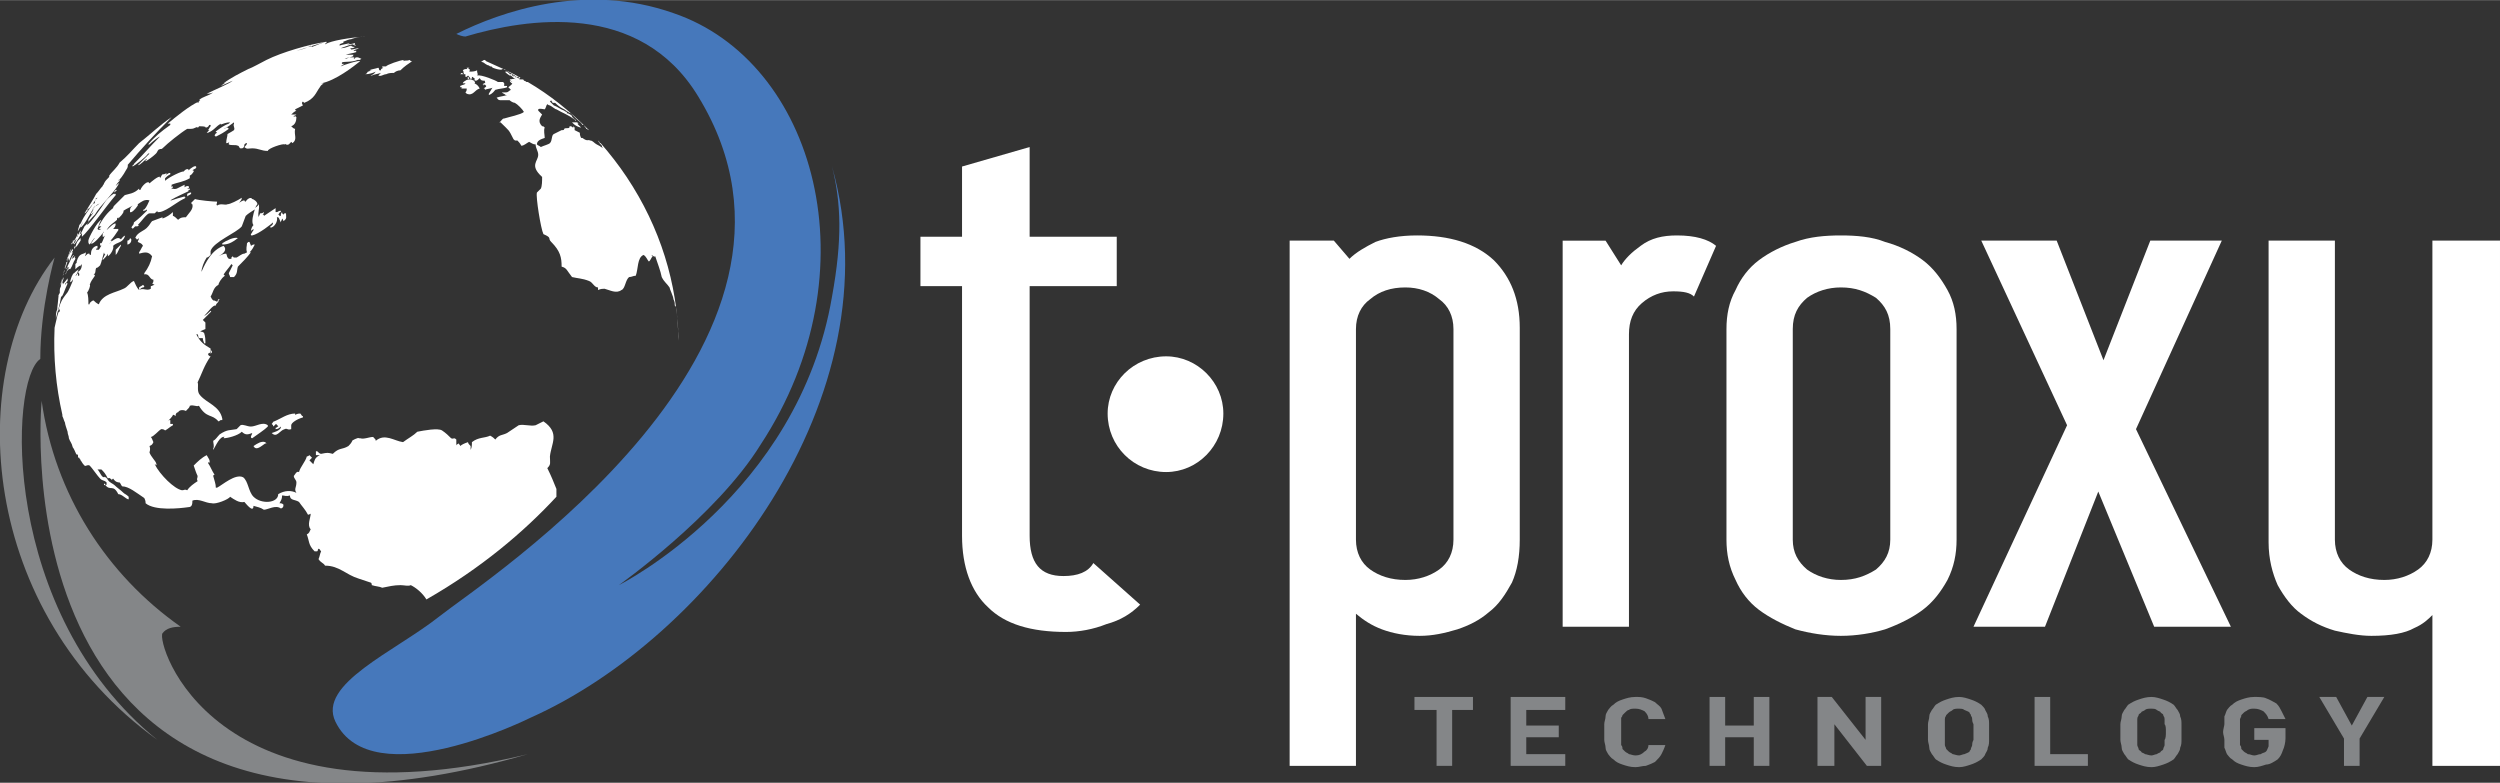
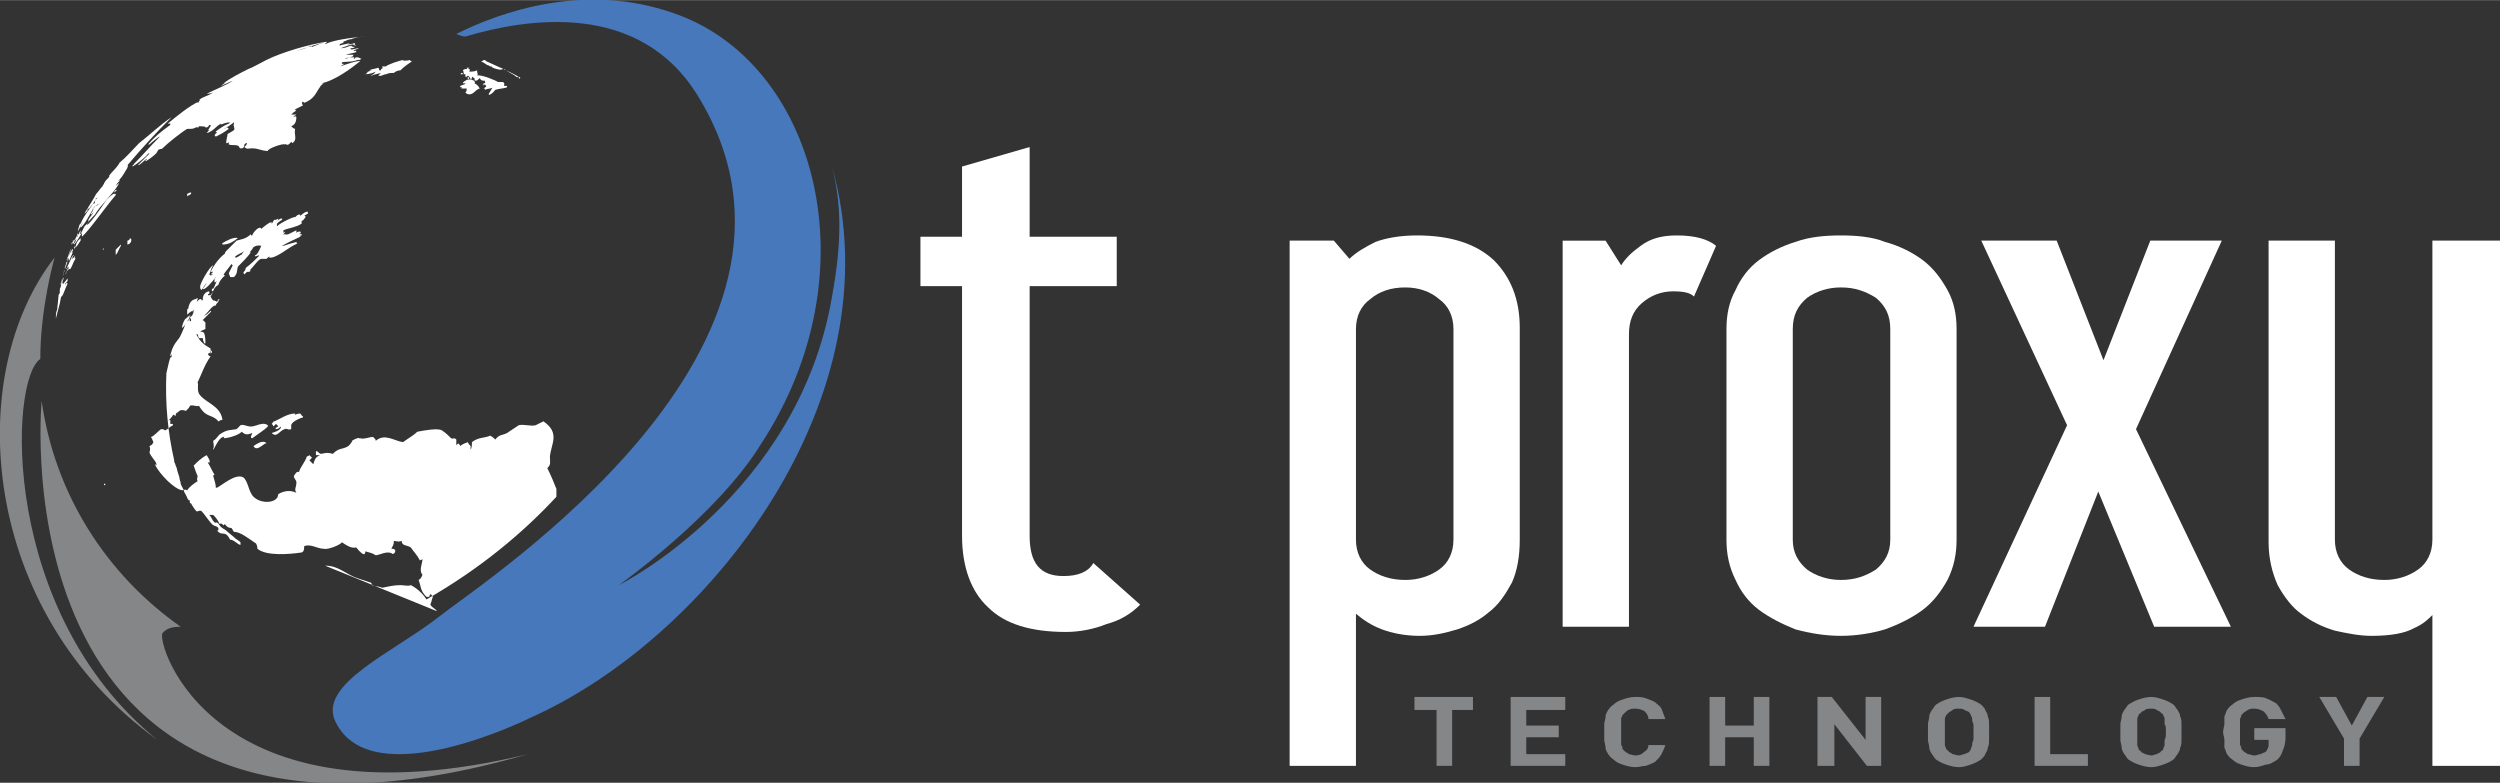
<svg xmlns="http://www.w3.org/2000/svg" xml:space="preserve" width="106.514mm" height="33.355mm" version="1.1" style="shape-rendering:geometricPrecision; text-rendering:geometricPrecision; image-rendering:optimizeQuality; fill-rule:evenodd; clip-rule:evenodd" viewBox="0 0 1923 602">
  <rect x="0" y="0" width="1923" height="602" fill="#333333" stroke="none" />
  <defs>
    <style type="text/css">
   
    .fil2 {fill:#848688}
    .fil3 {fill:#4678BB}
    .fil4 {fill:white}
    .fil1 {fill:#848688;fill-rule:nonzero}
    .fil0 {fill:white;fill-rule:nonzero}
   
  </style>
  </defs>
  <g id="Camada_x0020_1">
    <g id="_1831384737888">
      <path class="fil0" d="M1118 253c0,-10 -4,-18 -11,-23 -7,-6 -16,-9 -26,-9 -11,0 -20,3 -27,9 -7,5 -11,13 -11,23l0 162c0,10 4,18 11,23 7,5 16,8 27,8 10,0 19,-3 26,-8 7,-5 11,-13 11,-23l0 -162zm51 162c0,13 -2,24 -6,33 -5,9 -10,17 -18,23 -7,6 -15,10 -24,13 -10,3 -19,5 -29,5 -11,0 -21,-2 -29,-5 -8,-3 -14,-7 -20,-12l0 117 -51 0 0 -404 34 0 12 14c5,-5 12,-9 20,-13 8,-3 19,-5 32,-5 25,0 45,6 59,19 13,13 20,30 20,52l0 163z" />
      <path class="fil0" d="M1290 181c14,0 24,3 30,8l-17 39c-3,-3 -8,-4 -16,-4 -9,0 -17,3 -24,9 -7,6 -10,14 -10,24l0 225 -51 0 0 -297 33 0 12 19c3,-5 8,-10 15,-15 8,-6 17,-8 28,-8z" />
      <path class="fil0" d="M1454 253c0,-11 -4,-18 -11,-24 -8,-5 -16,-8 -27,-8 -10,0 -19,3 -26,8 -7,6 -11,13 -11,24l0 162c0,10 4,17 11,23 7,5 16,8 26,8 11,0 19,-3 27,-8 7,-6 11,-13 11,-23l0 -162zm51 162c0,11 -2,21 -7,31 -5,9 -11,17 -19,23 -8,6 -18,11 -29,15 -10,3 -22,5 -34,5 -12,0 -24,-2 -35,-5 -10,-4 -20,-9 -28,-15 -8,-6 -14,-14 -18,-23 -5,-10 -7,-20 -7,-31l0 -162c0,-11 2,-21 7,-30 4,-9 10,-17 18,-23 8,-6 18,-11 28,-14 11,-4 23,-5 35,-5 12,0 24,1 34,5 11,3 21,8 29,14 8,6 14,14 19,23 5,9 7,19 7,30l0 162z" />
      <polygon class="fil0" points="1716,482 1657,482 1614,378 1573,482 1518,482 1590,327 1524,185 1582,185 1618,277 1654,185 1709,185 1643,330 " />
      <path class="fil0" d="M1923 589l-52 0 0 -116c-3,3 -7,7 -14,10 -7,4 -18,6 -33,6 -9,0 -19,-2 -28,-4 -10,-3 -18,-7 -26,-13 -7,-5 -13,-13 -18,-22 -4,-9 -7,-20 -7,-33l0 -232 51 0 0 230c0,10 4,18 11,23 7,5 16,8 27,8 10,0 19,-3 26,-8 7,-5 11,-13 11,-23l0 -230 52 0 0 404z" />
      <polygon class="fil1" points="1133,546 1133,536 1088,536 1088,546 1105,546 1105,589 1117,589 1117,546 " />
      <polygon class="fil1" points="1204,589 1204,580 1174,580 1174,567 1199,567 1199,558 1174,558 1174,546 1204,546 1204,536 1162,536 1162,589 " />
      <path class="fil1" d="M1281 573l-13 0c0,2 -1,4 -3,5 -2,2 -4,3 -7,3 -2,0 -4,-1 -5,-1 -1,-1 -2,-1 -3,-2 -1,-1 -1,-1 -2,-2 0,-1 0,-2 -1,-3 0,-1 0,-2 0,-4 0,-1 0,-4 0,-6 0,-3 0,-5 0,-6 0,-2 0,-3 0,-5 1,-1 1,-2 1,-2 1,-1 1,-1 2,-2 1,-1 2,-2 3,-2 1,-1 3,-1 5,-1 3,0 5,1 7,2 2,2 3,4 3,6l13 0c-1,-3 -2,-5 -3,-8 -1,-2 -3,-3 -5,-5 -2,-1 -4,-2 -7,-3 -3,-1 -5,-1 -8,-1 -4,0 -7,1 -10,2 -3,1 -5,2 -7,4 -2,1 -3,3 -4,4 -1,2 -2,3 -2,5 0,2 -1,4 -1,6 0,1 0,4 0,6 0,2 0,4 0,6 0,2 1,4 1,6 0,2 1,3 2,5 1,1 2,3 4,4 2,2 4,3 7,4 3,1 6,2 10,2 3,0 5,-1 8,-1 3,-1 5,-2 7,-3 2,-2 4,-4 5,-6 1,-2 2,-4 3,-7z" />
      <polygon class="fil1" points="1361,589 1361,536 1349,536 1349,558 1327,558 1327,536 1315,536 1315,589 1327,589 1327,567 1349,567 1349,589 " />
      <polygon class="fil1" points="1447,589 1447,536 1435,536 1435,569 1409,536 1398,536 1398,589 1411,589 1411,557 1436,589 " />
      <path class="fil1" d="M1530 563c0,-2 0,-5 0,-6 0,-2 0,-4 -1,-6 0,-2 -1,-3 -2,-5 0,-1 -2,-3 -3,-4 -3,-2 -5,-3 -8,-4 -3,-1 -6,-2 -9,-2 -4,0 -7,1 -10,2 -3,1 -5,2 -8,4 -1,1 -2,3 -3,4 -1,2 -2,3 -2,5 0,2 -1,4 -1,6 0,1 0,4 0,6 0,2 0,4 0,6 0,2 1,4 1,6 0,2 1,3 2,5 1,1 2,3 3,4 3,2 5,3 8,4 3,1 6,2 10,2 3,0 6,-1 9,-2 3,-1 5,-2 8,-4 1,-1 3,-3 3,-4 1,-2 2,-3 2,-5 1,-2 1,-4 1,-6 0,-2 0,-4 0,-6zm-12 0c0,2 0,5 0,6 -1,2 -1,3 -1,4 0,1 -1,2 -1,3 0,1 -1,1 -1,2 -1,1 -2,1 -4,2 -1,0 -3,1 -4,1 -2,0 -4,-1 -5,-1 -1,-1 -2,-1 -3,-2 -1,-1 -1,-1 -2,-2 0,-1 -1,-2 -1,-3 0,-1 0,-2 0,-4 0,-1 0,-4 0,-6 0,-3 0,-5 0,-6 0,-2 0,-3 0,-4 0,-2 1,-2 1,-3 1,-1 1,-1 2,-2 1,-1 2,-1 3,-2 1,-1 3,-1 5,-1 1,0 3,0 4,1 2,1 3,1 4,2 0,1 1,1 1,2 0,1 1,1 1,3 0,1 0,2 1,4 0,1 0,3 0,6z" />
      <polygon class="fil1" points="1606,589 1606,580 1577,580 1577,536 1565,536 1565,589 " />
      <path class="fil1" d="M1678 563c0,-2 0,-5 0,-6 0,-2 0,-4 -1,-6 0,-2 -1,-3 -2,-5 -1,-1 -2,-3 -3,-4 -3,-2 -5,-3 -8,-4 -3,-1 -6,-2 -9,-2 -4,0 -7,1 -10,2 -3,1 -5,2 -8,4 -1,1 -2,3 -3,4 -1,2 -2,3 -2,5 0,2 -1,4 -1,6 0,1 0,4 0,6 0,2 0,4 0,6 0,2 1,4 1,6 0,2 1,3 2,5 1,1 2,3 3,4 3,2 5,3 8,4 3,1 6,2 10,2 3,0 6,-1 9,-2 3,-1 5,-2 8,-4 1,-1 2,-3 3,-4 1,-2 2,-3 2,-5 1,-2 1,-4 1,-6 0,-2 0,-4 0,-6zm-12 0c0,2 0,5 -1,6 0,2 0,3 0,4 0,1 -1,2 -1,3 0,1 -1,1 -2,2 0,1 -2,1 -3,2 -1,0 -3,1 -4,1 -2,0 -4,-1 -5,-1 -1,-1 -3,-1 -3,-2 -1,-1 -2,-1 -2,-2 0,-1 -1,-2 -1,-3 0,-1 0,-2 0,-4 0,-1 0,-4 0,-6 0,-3 0,-5 0,-6 0,-2 0,-3 0,-4 0,-2 1,-2 1,-3 0,-1 1,-1 2,-2 0,-1 2,-1 3,-2 1,-1 3,-1 5,-1 1,0 3,0 4,1 1,1 3,1 3,2 1,1 2,1 2,2 0,1 1,1 1,3 0,1 0,2 0,4 1,1 1,3 1,6z" />
      <path class="fil1" d="M1758 568l0 -8 -24 0 0 9 11 0 0 2c0,1 0,2 0,3 -1,2 -1,3 -2,4 -1,1 -3,1 -4,2 -2,0 -3,1 -5,1 -2,0 -3,-1 -5,-1 -1,-1 -2,-1 -3,-2 -1,-1 -1,-1 -2,-2 0,-1 0,-2 -1,-3 0,-1 0,-2 0,-4 0,-1 0,-4 0,-6 0,-3 0,-5 0,-6 0,-2 0,-3 0,-4 1,-2 1,-2 1,-3 1,-1 1,-1 2,-2 1,-1 2,-1 3,-2 2,-1 3,-1 5,-1 3,0 5,1 7,2 2,2 3,3 4,6l13 0c-1,-2 -2,-4 -3,-6 -1,-2 -2,-4 -4,-6 -2,-1 -5,-3 -8,-4 -2,-1 -6,-1 -9,-1 -4,0 -7,1 -10,2 -3,1 -5,2 -7,4 -2,1 -3,3 -4,4 -1,2 -1,3 -2,5 0,2 0,4 0,6 0,1 -1,4 -1,6 0,2 1,4 1,6 0,2 0,4 0,6 1,2 1,3 2,5 1,1 2,3 4,4 2,2 4,3 7,4 3,1 6,2 10,2 3,0 6,-1 9,-2 3,0 6,-2 9,-4 2,-2 3,-4 4,-7 1,-2 2,-6 2,-9z" />
      <polygon class="fil1" points="1834,536 1821,536 1809,558 1797,536 1784,536 1803,568 1803,589 1815,589 1815,568 " />
      <path class="fil0" d="M818 443c11,0 19,-3 23,-10l36 32c-7,7 -15,12 -26,15 -10,4 -21,6 -31,6 -27,0 -47,-6 -60,-19 -13,-12 -20,-31 -20,-55l0 -192 -32 0 0 -38 32 0 0 -54 52 -15 0 69 67 0 0 38 -67 0 0 192c0,21 8,31 26,31z" />
-       <path class="fil0" d="M941 318c0,25 -20,45 -44,45 -25,0 -45,-20 -45,-45 0,-24 20,-44 45,-44 24,0 44,20 44,44z" />
      <path class="fil2" d="M42 198c0,0 -11,38 -11,78 -24,16 -31,195 90,293 -136,-98 -150,-280 -79,-371z" />
      <path class="fil2" d="M125 487c3,-4 8,-5 14,-5 -57,-40 -97,-102 -107,-174l0 1c0,0 -37,390 374,271 -244,59 -286,-86 -281,-93z" />
      <path class="fil3" d="M640 128c7,28 8,56 0,100 -26,153 -164,222 -164,222 0,0 75,-53 109,-108 88,-134 42,-295 -67,-332 -68,-24 -133,-1 -167,16 2,1 5,2 7,2 47,-14 134,-28 179,46 117,191 -165,373 -199,400 -34,27 -94,52 -80,81 28,58 150,-3 150,-3 137,-61 282,-246 232,-424z" />
      <path class="fil4" d="M44 238l1 -10 0 0 0 0 0 0 0 -1c1,-2 1,-2 1,-1 0,-1 0,-1 0,-2 0,0 0,-1 0,-1 0,-2 1,-2 1,-4 0,0 0,0 0,0 0,-2 1,-4 2,-6 0,0 0,0 0,0 0,2 -1,3 -1,4 0,1 0,1 1,1 0,0 -1,1 -1,1 1,-1 4,-5 4,-5 0,0 0,1 0,1 0,0 0,1 0,1 -1,1 -1,2 -2,2 0,0 0,1 0,1 1,-1 1,-2 2,-1 -2,4 -4,11 -5,10 -1,7 -3,12 -4,17 0,-1 0,-1 0,-1 0,-2 0,-4 1,-6l0 0z" />
      <path class="fil4" d="M45 228l0 0c0,3 -1,7 -1,10l0 0 0 0 0 0 1 -10 0 0z" />
      <path class="fil4" d="M273 36c-1,1 -2,1 -4,1 1,0 1,1 1,1 2,0 4,-1 6,-1 0,0 0,0 0,0 -1,1 -4,1 -4,2 0,0 1,0 1,0 0,0 0,0 1,0 0,0 0,0 0,1 -3,1 -5,1 -8,2 0,0 0,0 0,0 0,0 1,0 1,0 3,0 3,0 5,0 -1,1 0,1 0,1 -2,1 -4,1 -7,2 2,0 2,0 3,-1 2,0 3,0 5,0 0,0 0,0 0,0 -1,0 0,0 -1,1 1,0 1,0 1,0 0,-1 1,-1 2,-1 0,0 0,0 0,0 1,0 2,1 3,1 -1,1 -1,1 -2,1 -1,0 -1,0 -2,0 0,0 0,0 1,0 -4,2 -11,1 -12,2 0,0 0,1 0,1 1,0 2,0 2,0 -2,1 -3,2 -3,2 2,-1 14,-5 15,-4 0,0 0,0 0,0 -5,4 -19,15 -30,17 0,0 0,0 0,0 1,0 1,0 2,0 -1,1 -2,1 -3,3 -3,4 -4,9 -12,12 0,0 -1,-1 -1,-1 -1,1 -1,1 0,3 -2,1 -4,2 -6,3 0,0 0,1 1,1 -2,1 -3,2 -4,3 0,0 0,0 0,0 1,0 3,0 4,0 0,0 0,0 0,0 -1,1 -2,1 -2,1 0,0 0,1 0,1 1,-1 1,-1 2,0 0,3 -1,6 -4,7 1,1 2,2 3,2 -1,5 2,8 -2,11 0,0 -1,-1 -1,-1 -1,1 -2,3 -4,2 -1,-1 0,0 -1,0 -1,-1 -13,3 -13,5 -5,0 -7,-2 -12,-2 -3,0 -4,1 -6,-1 1,-1 2,-2 2,-3 -1,0 -1,0 -2,1 0,0 0,3 -2,3 0,0 -1,0 -1,0 -1,0 -1,-2 -2,-2 -2,-1 -5,0 -7,-1 0,0 0,0 0,0 0,-1 0,-2 1,-2 0,0 0,0 0,0 -2,1 -2,1 -3,1 0,-3 1,-5 1,-7 2,-1 5,-3 5,-3 1,-2 -1,-3 0,-5 0,0 0,0 0,-1 -3,2 -5,4 -8,5 0,0 0,0 0,0 0,0 0,0 0,0 1,0 2,-1 3,-1 0,0 1,1 1,1 -4,3 -6,4 -10,6 0,0 0,0 -1,-1 1,-1 0,-1 2,-2 -1,-1 -1,0 -1,-1 4,-3 7,-5 10,-6 1,-1 1,-1 1,-1 -3,0 -5,1 -8,2 1,0 1,-1 1,-1 -4,2 -5,5 -10,7 0,0 0,0 -1,0 1,-1 1,-1 2,-2 -1,0 -1,0 -1,0 1,-1 1,-2 2,-3 0,0 0,-1 0,-1 -1,0 -1,0 -1,0 -1,2 -2,2 -3,2 1,-1 -4,-1 -5,-1 0,0 0,1 -1,1 -1,-1 -2,1 -5,1 -1,0 -2,0 -3,0 -5,3 -15,11 -19,15 -1,1 -1,0 -3,1 -1,1 -1,2 -2,3 -2,2 -6,5 -8,6 0,0 0,-1 0,-1 1,0 1,-1 1,-1 -2,1 -5,5 -7,5 3,-3 6,-6 9,-9 0,0 -1,0 -1,0 -2,3 -10,9 -12,10 0,0 0,-1 0,-1 1,0 1,-1 1,-1 7,-7 13,-14 19,-20 0,0 0,0 0,0 0,0 0,0 0,0 0,0 1,-1 1,-1 -1,0 -6,4 -8,6 0,0 0,0 -1,0 5,-6 10,-10 17,-15 0,-1 0,-1 0,-1 -1,0 -1,0 -2,0 6,-5 17,-14 24,-17 -1,0 -1,1 -1,1 0,0 1,0 1,-1 0,0 1,-1 1,-1 -1,0 -1,0 -2,0 1,0 1,0 1,0 3,-3 7,-3 11,-6 -2,1 -4,1 -5,1 0,0 0,0 0,0 6,-3 18,-8 20,-10 0,0 0,0 0,0 0,0 -7,3 -9,4 0,0 0,0 0,0 2,-2 5,-3 7,-5 -1,1 -4,3 -5,3 5,-4 13,-8 19,-11 3,-1 10,-5 14,-7 12,-6 33,-12 46,-14 0,0 0,0 0,0 -1,0 -23,7 -23,7 4,-1 8,-2 11,-4 1,1 1,1 1,1 3,-1 7,-3 11,-4 1,1 -1,1 -1,2 5,-3 19,-5 30,-6 0,0 0,0 1,0 -4,0 -8,1 -11,2 0,0 1,0 1,0 0,0 0,0 0,0 -3,0 -4,1 -7,2 1,1 -1,1 -3,2 1,0 0,1 0,1 3,-1 5,-1 8,-2 0,0 0,0 0,0 -1,1 -2,1 -3,1 0,0 0,0 0,0 2,0 4,0 7,-1 0,0 0,0 0,1 1,0 0,0 0,0 0,0 -1,0 -1,0 1,0 2,1 2,1 0,0 0,0 0,0 0,0 0,0 0,0 -2,0 -2,-1 -3,-1 -4,1 -6,2 -9,3 -1,0 -1,0 -1,0 0,0 0,0 1,0 3,0 5,-1 8,-2 1,1 2,1 3,1l0 0z" />
      <path class="fil4" d="M195 343c3,-2 6,-4 9,-3 0,0 0,0 1,1 -1,0 -1,0 -1,0 -3,2 -7,6 -9,2l0 0z" />
      <path class="fil4" d="M211 324c5,-2 10,-6 16,-6 0,0 0,1 0,1 2,-1 3,-1 4,-1 1,1 1,2 2,2 0,1 0,1 0,1 -4,1 -9,4 -9,6 0,1 0,2 0,3 -3,1 -3,-1 -5,0 -4,1 -6,7 -10,3 0,0 0,0 0,0 3,-1 6,-2 7,-4 0,-1 0,-1 0,-1 -1,1 -2,2 -4,2 0,0 0,-1 0,-1 1,0 1,-1 2,-1 0,0 0,-1 -1,-1 0,0 0,-1 -1,-1 0,1 -1,1 -2,2 0,0 0,-1 0,-1 0,0 0,0 -1,-1 1,-1 1,-2 2,-2l0 0z" />
      <path class="fil4" d="M169 334l0 0c-2,2 -3,4 -5,5 0,2 1,4 0,6 0,0 0,0 0,1 2,-3 5,-11 9,-10 -1,0 -1,1 -1,1 0,0 0,0 0,0 3,0 11,-2 14,-5 3,3 5,2 8,1 0,0 0,0 0,0 0,1 -1,2 -1,3 0,0 0,0 0,0 0,1 1,1 1,1 4,-3 9,-6 12,-9 0,-1 0,-1 0,-1 -4,-3 -9,1 -13,1 -3,0 -6,-2 -8,-1 -1,1 -2,2 -3,3 -5,1 -7,0 -13,4l0 0z" />
      <path class="fil4" d="M170 323c0,0 0,0 0,0l0 0 0 0z" />
      <path class="fil4" d="M80 372c0,0 0,0 0,0 1,0 1,0 1,1 0,0 0,0 0,0 0,0 0,0 0,0 0,0 0,0 -1,0 0,0 0,-1 0,-1l0 0z" />
      <path class="fil4" d="M162 272c0,0 0,0 0,0 0,0 0,0 0,0 0,0 0,1 0,1 0,0 0,0 0,0 0,0 0,0 0,-1l0 0z" />
      <path class="fil4" d="M162 269c1,1 1,1 1,2 0,0 0,0 -1,1 0,-1 0,-1 0,-1 0,-1 0,-1 0,-2l0 0z" />
      <path class="fil4" d="M171 187c3,-2 9,-5 12,-4 0,0 0,0 0,0 -5,4 -8,5 -12,5 0,-1 0,-1 0,-1l0 0z" />
      <path class="fil4" d="M402 61c0,0 1,0 1,0l0 0c0,0 0,0 0,0 0,0 0,0 -1,0l0 0 0 0z" />
      <path class="fil4" d="M358 62c1,-1 3,-1 4,-1 1,0 2,1 3,1 0,0 0,1 0,1 1,0 0,1 0,1 2,1 3,2 4,4 -4,1 -5,6 -10,4 -1,-1 0,0 -1,-1 1,-1 1,-2 1,-3 -2,0 -2,0 -4,0 0,-1 0,-1 1,-1 -1,0 -1,0 -2,0 0,0 0,-1 0,-1 0,0 0,0 0,0 2,-1 4,-1 4,-2 -1,0 -1,0 -2,0 0,-1 2,-2 2,-2l0 0z" />
-       <path class="fil4" d="M395 58l0 0c0,0 0,0 0,0 -1,0 -1,0 -1,0 0,0 0,-1 0,-1 0,0 0,0 0,0l0 0c-1,0 -1,0 -2,0 0,-1 -1,-1 -2,-2 -1,0 0,0 -1,0 -1,0 0,1 3,3 0,0 0,0 1,0 1,1 2,2 4,3 0,0 0,0 0,0 -2,-1 -3,0 -5,0 1,1 1,1 2,2 0,0 0,0 0,0 0,0 0,0 0,0 -1,0 0,0 -1,-1 -1,0 0,0 -1,0 0,0 1,2 2,2 0,1 -2,2 -3,3 0,0 1,1 2,2 -2,1 -2,2 -4,2 -1,0 -1,0 -3,0 0,0 0,0 0,0 1,1 2,1 3,2 0,0 0,0 1,0 -3,1 -5,1 -8,2 1,1 1,2 3,2 2,0 4,0 7,0 1,1 3,2 4,2 2,1 6,5 7,7 0,0 0,0 0,0 -2,2 -12,4 -15,5 -2,0 -2,2 -4,3 1,0 0,0 1,0 7,7 6,5 10,13 1,1 1,1 2,1 0,0 0,0 0,0 0,0 1,0 1,0 1,1 2,2 3,4 2,0 4,-2 6,-3 2,1 3,2 5,2 0,3 2,5 2,8 0,5 -7,8 3,17 0,3 0,7 -1,9 -1,1 -2,2 -3,3 -1,3 3,28 5,32 7,3 3,3 6,6 7,7 8,12 8,19 4,1 4,3 8,8 4,1 8,1 13,3 3,1 4,5 7,5 0,1 0,1 0,2 2,-1 4,-1 5,-1 4,1 9,4 13,1 3,-1 3,-8 6,-10 2,0 3,-1 5,-1 2,-5 1,-14 6,-16 2,1 3,4 4,5 1,0 2,-3 3,-4 0,0 -1,-1 -1,-1 1,0 2,2 3,1 2,6 4,11 5,16 2,4 4,5 6,8 0,1 3,7 3,9 1,2 1,3 1,4 0,1 0,1 1,2 0,3 1,7 1,9 0,4 1,11 1,14 0,2 0,2 0,3l0 0c-1,-44 -14,-87 -40,-126 -6,-9 -13,-18 -20,-26l0 0c-1,0 -1,-1 -1,-1 -2,-2 -1,-1 -1,-1 1,2 1,2 3,4 0,1 0,1 1,2 -3,-2 -3,-2 -5,-3 -2,-1 -3,-3 -5,-3 -2,-1 -2,1 -6,-2 0,0 0,0 0,0 0,0 0,0 0,0 0,0 -1,0 -1,0 -1,-2 -1,-3 -1,-4 -2,-1 -2,-1 -4,-2 0,-1 0,-2 0,-2 0,0 -1,-1 -1,-1 0,1 0,1 0,1 -1,0 -1,-1 -2,-1 -1,0 -1,0 -1,1 -1,1 -3,0 -4,1 0,0 0,1 -1,1 0,0 -1,0 -1,0 -2,1 -4,2 -6,3 -2,1 -1,5 -3,7 -1,1 -5,2 -7,3 -1,-1 -2,-1 -3,-2 0,-3 3,-4 6,-5 0,-2 -1,-6 0,-8 -1,-1 -1,-1 -2,-1 -4,-4 -1,-7 0,-9 -1,-1 -1,-1 -3,-3 0,0 0,0 0,-1 1,-1 4,0 5,0 1,-1 1,-3 2,-4 0,0 1,1 2,1 2,1 4,3 5,3 5,3 9,4 14,8 1,1 1,1 2,2 -2,0 -2,0 -4,0 1,1 1,1 1,1 2,2 5,3 6,3 -1,-1 -2,-2 -3,-3 0,0 1,0 1,0 -1,-1 -2,-2 -2,-2 0,-1 0,-1 -1,-1 0,-1 -1,-1 -1,-1 0,0 0,-1 -1,-1 0,0 0,-1 0,-1 1,1 2,2 2,2 0,0 0,0 0,0 -2,-2 -4,-4 -6,-4 0,-1 0,-1 0,-1l0 0c-1,0 -2,-1 -2,-1 -3,-1 -5,-3 -8,-4 -1,-1 -2,-2 -3,-3 0,0 0,0 0,0 0,0 0,0 1,-1 0,0 0,0 0,0 0,1 1,1 1,2 2,0 2,0 2,0 3,3 5,4 7,5 0,0 0,0 0,0 0,0 4,3 5,3 1,1 2,2 3,3 1,1 1,1 2,2 0,0 0,0 0,0 0,0 0,0 1,1 -1,-1 -1,-1 -1,-1 1,1 3,2 4,4 0,0 0,0 1,0 1,2 1,1 2,3 0,0 0,0 0,0 1,0 1,0 0,0 1,0 1,1 2,1l0 0 0 0c-15,-15 -30,-27 -47,-37l0 0c-1,0 -1,0 -1,0 -1,-1 -2,-1 -2,-1l0 0c0,0 0,0 0,0 0,-1 -1,-1 -1,-1 -1,0 -1,0 -2,0 0,0 0,0 0,0 0,0 -1,0 -1,-1 -2,0 -2,-1 -4,-1 0,0 0,-1 -1,-1l1 1c1,0 2,0 3,1 0,0 0,0 0,0 0,0 0,-1 -1,-1 -1,0 -1,-1 -2,-1l0 0z" />
      <path class="fil4" d="M360 59l0 0c0,0 0,1 -1,1 1,0 1,0 1,1 1,-1 1,-1 1,-1 0,0 -1,-1 -1,-1 0,0 0,0 0,0l0 0z" />
      <path class="fil4" d="M359 53l0 0c-1,0 -2,0 -3,1 1,1 0,1 1,3 0,0 0,0 0,0 -1,0 -1,-1 -2,-1 0,0 0,0 -1,1 1,0 2,0 4,0 0,1 0,1 0,2 1,0 1,0 1,0 0,0 1,-1 1,-1 1,1 2,2 2,3 1,-1 1,-1 2,-1 0,0 0,0 -1,0 0,-1 0,-1 0,-1 1,0 1,1 2,1 0,0 0,1 0,1 0,0 0,1 1,1 1,0 2,-1 3,-2 0,0 0,0 0,0 1,2 2,2 4,2 0,0 0,0 0,1 1,1 -1,1 -3,1 1,0 1,0 2,0 0,1 0,1 -1,1 0,0 1,0 1,1 0,-1 0,-1 1,-1 0,0 1,1 1,1 0,1 -1,1 -2,2 1,0 1,0 1,1 2,-1 6,-1 6,-2 0,0 -3,5 -3,5 0,0 0,0 0,1 3,-1 4,-3 5,-4 3,-1 7,-1 9,-2 0,-1 0,-1 0,-1 0,0 0,0 -1,0 0,0 0,0 -1,0 -1,-1 1,-1 -1,-3 0,0 0,0 0,0 -2,0 -3,0 -4,0 -1,-1 -13,-6 -16,-5 0,0 0,0 0,0 1,-1 0,-2 0,-3 0,0 0,0 0,-1 -2,1 -4,1 -6,1 0,0 0,0 0,0 0,-1 1,-1 0,-2 -1,0 -1,0 -2,0l0 0z" />
      <path class="fil4" d="M359 52c1,0 1,0 2,0 0,0 0,0 0,0 0,0 -1,1 -1,1 -1,0 -1,-1 -1,-1 0,0 0,0 0,0l0 0z" />
      <path class="fil4" d="M144 149l0 0c0,0 0,1 0,1 0,0 0,0 0,1 1,-1 2,-1 3,-2 0,0 0,0 0,0 0,-1 0,-1 0,-1 -1,0 -1,0 -3,1l0 0z" />
      <path class="fil4" d="M100 183c1,1 1,1 1,1 0,1 0,2 -1,3 0,0 -1,1 -2,1 0,-1 0,-2 0,-3 1,0 2,-1 2,-2l0 0z" />
      <path class="fil4" d="M91 190c1,-1 1,-1 2,-2 0,1 0,1 0,1 -2,3 -2,5 -4,7 0,-1 0,-2 0,-4 1,-1 1,-1 2,-2l0 0z" />
      <path class="fil4" d="M80 191l0 0c0,1 -1,1 -1,1 0,0 0,0 0,0 0,-1 1,-1 1,-1 0,0 0,0 0,0l0 0z" />
      <path class="fil4" d="M284 54l0 0c0,0 0,0 0,0 1,0 1,0 2,0 -1,0 -2,1 -3,1 -1,1 0,1 -2,2 0,0 0,0 0,0 3,0 6,-1 8,-2 0,0 0,0 0,0 -1,1 -1,2 -4,3 0,0 0,0 1,0 2,-1 4,-1 7,-2 -1,1 -2,2 -2,2 2,1 4,-1 6,-1 2,-1 4,-1 6,-1 1,-1 3,-2 5,-2 3,-3 6,-5 9,-7 -1,0 -1,0 -2,-1 -2,1 -3,0 -5,1 1,-1 0,-1 2,-1 -1,0 -1,0 -1,0 0,0 0,0 0,0 -3,0 -14,4 -14,5 -1,0 -2,0 -3,0 0,1 0,1 1,1 -2,1 -2,1 -2,2 0,0 0,0 -1,0 -1,-1 0,-1 -1,-2 -3,1 -5,1 -7,2l0 0z" />
      <path class="fil4" d="M57 197c0,0 0,-1 0,-1 0,1 0,1 0,2 0,-1 1,-1 1,-1 -1,1 0,1 0,2 -2,3 -2,5 -4,8 -1,-1 -3,2 -4,4 0,-1 0,0 1,-1 0,-2 1,-3 2,-4 0,0 0,0 -1,-1 0,0 0,2 -1,2 1,-3 3,-6 4,-9 1,-1 1,-2 2,-2 -1,1 -1,2 -2,3 1,0 1,-1 2,-1l0 -1z" />
      <path class="fil4" d="M49 209c1,-1 1,-2 1,-1l0 0c0,0 0,0 0,0 -1,1 -1,2 -1,3 0,-1 0,-1 0,-2l0 0z" />
      <path class="fil4" d="M62 185c-2,3 -3,5 -5,6 0,0 1,0 1,-1 1,-4 1,-4 4,-7 0,1 0,1 0,2l0 0z" />
      <path class="fil4" d="M57 190c1,-1 1,-1 1,-1 0,0 0,0 0,0 0,1 -1,2 -1,3 0,-1 0,-1 0,-1 0,0 0,-1 0,-1l0 0z" />
      <path class="fil4" d="M88 147c1,-1 1,-1 1,-1 1,0 1,0 1,0 -1,1 -2,2 -2,2 0,-1 0,-1 0,-1l0 0z" />
      <path class="fil4" d="M52 198c2,-4 5,-9 4,-5 0,0 0,0 -1,1 1,0 1,0 1,0 -1,2 -3,7 -3,7 0,-1 0,-1 0,-1 0,-1 0,-1 0,-2 -2,6 -2,6 -3,9 0,0 0,0 0,0 0,-3 1,-4 1,-5 0,0 0,0 0,0 0,-1 0,0 1,-1 0,-1 0,-2 0,-3l0 0z" />
      <path class="fil4" d="M48 213l0 0c0,2 -1,5 -2,7 1,-3 2,-6 2,-7 0,-1 1,-2 1,-2 0,-1 0,-1 0,-1 0,1 -1,2 -1,3l0 0z" />
      <path class="fil4" d="M401 60l0 0c0,0 -1,-1 -1,0 1,0 1,0 1,0 0,0 -1,0 -2,0 0,-1 0,-1 0,-1 0,0 -1,0 -1,0 1,1 2,2 2,1 -1,0 -1,0 -2,-1 0,1 0,1 1,1 0,0 0,0 -1,0 0,-1 0,-1 -1,-1 0,0 -1,-1 -1,-1 0,0 0,0 0,0 0,0 1,0 1,0 -1,0 0,0 -1,0 0,0 0,0 0,0 -2,-1 -7,-4 -8,-5 -1,0 -1,0 -2,-1 2,2 -2,2 -7,0 0,0 0,0 -1,-1 0,0 0,0 -1,0 0,0 0,0 0,0 0,0 -1,-1 -2,-1 0,0 -2,-1 -3,-2 0,0 0,0 0,1 0,-1 0,-1 0,-1 -1,0 0,0 -2,-1 1,0 1,0 1,0 -1,0 -1,0 -1,0 2,0 1,-1 3,-1 1,1 1,1 1,1 0,0 0,-1 0,0l0 0c9,4 18,8 27,13l0 0z" />
      <path class="fil4" d="M50 205c0,0 0,-1 0,-1 0,1 0,1 0,1 0,1 -1,2 -1,2 1,-1 1,-1 1,-2l0 0z" />
      <path class="fil4" d="M56 186l0 0c0,1 0,1 0,1 0,2 1,-1 2,-3 0,0 0,0 0,1 0,0 0,-1 1,-1 -1,1 -1,1 -1,2 0,0 -1,1 -1,1 0,0 0,0 0,1 0,0 0,0 0,0 2,-2 4,-6 6,-9 0,1 0,1 0,3 0,-1 0,-1 0,0 5,-4 19,-24 26,-32 0,0 0,-1 0,-1 -1,0 -1,0 -1,1 0,0 0,-1 0,-1 0,-1 -5,3 -7,6 -4,6 -11,16 -14,18 0,-2 4,-6 6,-8 4,-7 14,-16 18,-23 0,0 0,-1 1,-1 -1,0 -1,0 -1,0 -1,1 -2,2 -2,2 0,0 0,0 0,0 0,0 0,0 0,0 1,-2 2,-3 3,-4 0,0 0,0 0,-1 -1,0 -1,1 -1,1 0,0 0,0 0,0 4,-4 5,-7 7,-10 0,-1 1,-2 0,-2 11,-13 22,-25 34,-37 0,0 0,0 0,0 -9,6 -16,13 -25,20 -5,5 -9,10 -15,15 -2,4 -6,7 -8,10 0,0 0,1 0,1 -2,2 -3,3 -4,5 0,1 -1,1 -1,2 -2,2 -3,4 -5,6 -2,4 -6,10 -9,15 1,0 2,-2 3,-3 -1,1 -1,0 0,-1 0,0 0,1 0,1 1,-1 4,-5 6,-8 0,0 0,0 -1,0 1,0 1,-1 2,-1 -2,2 -2,3 -2,3 0,1 0,1 -1,2 0,-1 0,-1 0,-1 -1,1 -1,2 -2,3 0,0 0,0 0,0 0,0 0,0 0,0 -2,3 -5,6 -8,13 0,-1 0,-1 0,-1 0,1 0,1 -1,2 0,0 0,0 0,0 0,1 -1,3 -1,4 -1,3 2,-3 4,-7 -1,2 -1,3 -2,4 0,0 0,1 0,1 3,-2 7,-10 11,-17 0,0 -1,0 0,0 -1,1 -1,2 -2,3 0,0 0,0 0,1 1,-1 2,-3 3,-4 1,-1 2,-1 3,-2 -2,2 -3,2 -4,3 -1,2 -2,4 -3,5 0,0 0,0 0,1 0,0 1,-1 2,-2 0,0 0,0 0,0 -1,2 -3,4 -4,6 0,1 0,1 0,2 -1,1 -2,2 -3,3 -1,2 -2,4 -3,6 0,-1 -1,0 -2,2 1,-2 2,-3 2,-4 0,0 0,-1 0,-1 -1,2 -2,4 -3,5 1,0 1,-1 1,-1 0,-1 0,-1 0,-2 0,0 0,0 0,0 -1,3 -2,5 -4,7l0 0z" />
      <path class="fil4" d="M52 198c1,-3 2,-6 3,-7 0,0 -1,0 0,0 0,0 0,0 0,0 0,0 0,0 0,0 0,0 -4,10 -5,12 1,-2 1,-3 2,-5l0 0z" />
      <path class="fil4" d="M55 187c1,-1 2,-2 2,-2 0,0 0,0 -1,0 0,0 0,0 0,1 0,1 -1,2 -1,2 0,0 0,-1 0,-1l0 0z" />
      <path class="fil0" d="M42 252c0,0 0,0 0,1 0,0 0,-1 0,-1 0,0 0,0 0,-1 0,1 0,1 0,1z" />
      <path class="fil0" d="M43 249c0,0 0,0 0,0 0,1 0,2 -1,2 1,0 1,-1 1,-2 0,0 0,0 0,0z" />
-       <path class="fil0" d="M250 435c11,0 16,7 26,10 3,1 6,2 9,3 1,0 1,2 1,2 3,1 6,1 8,2 5,-1 9,-2 14,-2 3,0 6,1 8,0 4,2 9,6 12,11 42,-24 75,-52 100,-79 0,-2 0,-4 0,-6 -2,-5 -4,-10 -7,-16 3,-3 2,-4 2,-9 1,-10 8,-18 -5,-27 -2,1 -4,2 -6,3 -4,1 -9,-1 -13,0 -3,2 -6,4 -9,6 -4,2 -6,1 -9,5 -1,-1 -2,-2 -4,-3 -4,2 -9,1 -14,5 0,2 0,4 -1,6 0,-1 0,-2 0,-3 -1,-1 -2,-2 -2,-3 -3,1 -5,2 -6,3 0,-1 -1,-1 -1,-2 -2,1 -2,1 -2,2 0,-1 0,-3 0,-5 -2,-2 -2,0 -4,-1 -2,-2 -4,-4 -7,-6 -3,-2 -14,0 -19,1 -3,3 -7,5 -11,8 -7,-1 -14,-7 -21,-1 0,-1 0,-1 -2,-3 -3,0 -7,2 -10,1 -1,0 -1,0 -1,0 0,-1 -6,2 -5,2 -1,2 -2,3 -3,4 -5,3 -7,1 -12,6 -4,-1 -4,-1 -9,0 -1,0 -2,-1 -3,-2 0,0 -1,0 -1,0 0,1 0,2 0,3 1,0 2,0 3,0 -4,2 -4,4 -5,7 -1,-1 -2,-2 -3,-3 0,0 1,-1 2,-2 -1,-1 -1,-1 -2,-2 0,0 -1,1 -2,1 -1,4 -5,8 -6,12 -2,-1 -3,2 -4,3 0,2 2,3 2,5 0,4 -2,5 0,8 0,0 0,0 0,0 -4,-2 -9,-2 -14,1 0,7 -13,8 -19,2 -4,-4 -4,-12 -8,-15 -6,-3 -16,6 -20,8 0,0 0,0 -1,0 0,-3 -1,-5 -2,-9 0,-1 0,0 1,-1 -2,-3 -3,-6 -5,-9 1,-1 0,-1 1,0 1,-2 -1,-4 -2,-6 -4,2 -7,5 -10,8 1,3 2,6 3,8 0,2 -1,2 0,4 -3,2 -6,4 -8,7 -2,-1 -2,0 -4,0 -6,-1 -17,-12 -21,-20 1,0 1,1 1,1 0,-1 1,0 0,-2 0,-1 -4,-5 -5,-8 0,-1 1,-2 0,-5 2,-1 2,-1 3,-3 -1,-2 -1,-3 -2,-4 2,0 6,-5 8,-6 1,0 2,0 3,1 2,-1 4,-3 6,-4 0,0 0,0 0,0 0,0 0,-1 0,-1 -1,0 -1,0 -2,0 0,-1 0,-2 0,-3 -1,0 -1,0 -2,1 0,0 0,0 0,0 1,-1 4,-4 4,-5 1,0 1,0 2,1 0,-2 1,-3 2,-3 1,-2 4,-2 6,-1 2,-2 3,-3 3,-4 3,-1 5,1 7,0 6,10 10,6 15,12 1,0 1,-1 2,-1 0,0 0,0 1,0 0,0 0,0 0,-1l0 0c-2,-10 -12,-12 -17,-18 -3,-3 -1,-8 -2,-10 3,-6 5,-13 10,-20 -1,0 -2,-1 -2,-2 2,-1 2,-1 2,-4 -5,-3 -8,-5 -11,-11 0,0 0,0 1,0 1,2 0,1 1,3 1,0 2,0 3,0 0,2 1,3 1,4 0,0 0,0 0,0 1,0 1,0 1,0 0,-3 0,-5 -1,-8 -1,-1 -2,-1 -3,-1 1,-1 2,-1 4,-2 0,-1 0,-3 0,-5 -1,-1 -1,-1 -2,-2 2,-2 4,-4 6,-6 1,-1 0,-1 0,-1 -1,1 -3,3 -5,4 0,0 0,0 0,0 3,-3 7,-9 9,-8 0,-1 1,-2 2,-3 0,-1 0,-1 1,-2 -2,0 -1,1 -2,2 -2,-1 -2,-1 -3,-1 -1,-1 -1,-1 -2,-3 2,-3 2,-7 6,-9 0,-1 2,-5 5,-7 -1,-1 -1,-1 -1,-1 2,-3 4,-5 6,-8 0,0 1,1 1,1 -1,2 -2,4 -3,6 0,1 1,2 1,3 1,0 2,0 3,0 3,-3 2,-5 3,-8 4,-4 7,-7 10,-11 0,0 -1,0 -1,0 2,-2 3,-4 4,-6 0,0 0,0 0,0 -2,0 -1,0 -3,1 0,-1 -1,-2 -1,-3 0,0 -1,0 -1,0 0,0 0,0 -1,1 0,2 -1,4 0,7l-2 1 0 0c-2,0 -4,2 -6,3 0,0 -1,0 -1,0l0 0c-2,0 -1,0 -2,-1 0,0 0,0 -1,1 0,0 0,0 0,1 0,0 -1,0 -2,0 -2,-2 -1,-2 -2,-4 -2,0 -4,1 -6,2 0,0 0,0 0,0 4,-2 7,-5 4,-8 -9,3 -14,13 -17,20 0,-3 2,-8 4,-11 1,0 2,-1 3,-2 0,-1 0,-2 0,-3 2,-7 20,-14 24,-19 1,-3 2,-5 3,-8 2,-2 4,-3 7,-5 -1,3 -3,10 -1,12 -1,1 -2,3 -2,5 0,0 0,0 0,0 0,-1 1,-1 2,-2 0,0 0,1 0,1 -1,1 -1,2 -2,3 0,1 0,1 1,1 5,-1 15,-9 16,-10 0,1 0,2 -2,3 0,0 0,1 0,1 3,0 6,-5 5,-8 0,0 0,0 0,0 0,0 1,0 1,0 1,1 1,2 2,4 0,-1 1,-2 1,-3 1,1 1,2 1,2 3,-2 2,-3 2,-6 -2,0 -1,0 -2,1 -1,-1 -1,-1 -1,-2 -1,1 -1,2 -1,3 -1,0 -1,0 -1,0 0,0 0,-1 -1,-1 1,-1 1,-2 2,-2 0,-1 0,-1 0,-1 -2,0 -2,1 -3,1 0,0 -1,0 -1,0 0,-2 0,-2 0,-3 -3,2 -6,4 -9,6 0,-1 0,-1 -1,-1 1,-1 1,-1 1,-2 -1,1 -2,1 -3,1 0,1 -1,2 -1,3 -1,-4 1,-6 0,-10 -1,2 -2,2 -3,3 0,0 0,0 0,0 1,-1 1,-2 2,-3 0,-2 -3,-4 -4,-4 -1,-2 -4,0 -5,2 -1,0 -1,-1 -1,-1 -1,0 -3,1 -4,2 1,-2 2,-2 2,-4 -3,2 -9,5 -11,5 -2,1 -5,-1 -8,1 -1,-1 0,-1 0,-3 -3,0 -14,-1 -17,-2 -1,1 -2,2 -3,3 1,1 0,1 1,1 1,4 -3,7 -5,10 -2,0 -4,0 -6,2 -1,-1 -3,-3 -4,-3 0,-1 0,-1 0,-3 -2,2 -5,4 -8,5 0,0 0,0 0,-1 -3,1 -5,2 -8,3 -1,1 -2,3 -3,4 -3,4 -8,4 -10,9 0,0 1,0 1,1 1,0 1,0 2,-1 0,1 -1,2 -1,3 2,1 3,1 4,3 -1,1 -1,2 -3,5 0,0 0,0 0,1 4,-1 7,-2 10,2 -1,5 -3,9 -6,13 0,1 0,1 0,1 4,-1 4,4 7,4 0,2 0,2 -1,3 1,0 1,1 2,1 0,0 0,0 0,0 -1,0 -2,1 -3,1 0,1 0,1 0,2 -3,2 -6,-1 -9,1 0,0 0,0 0,0 1,-1 2,-2 3,-2 1,0 1,-1 1,-1 0,0 -1,-1 -1,-1 -1,1 -2,1 -3,2 0,1 0,1 0,2 -2,-2 -3,-5 -4,-7 -3,1 -5,5 -8,6 -6,3 -16,4 -19,12 -2,-1 -3,-2 -4,-3 -1,0 -2,1 -3,2 0,1 0,1 -1,1 0,-3 0,-7 -1,-9 1,-1 3,-6 2,-6 1,-3 2,-4 4,-7 0,0 0,0 0,0 0,-1 -1,-1 -1,-1 2,-1 1,-3 2,-5 1,0 2,-1 3,-2 1,-2 2,-7 3,-10 0,0 0,1 1,2 -1,0 -1,2 -2,3 0,0 0,0 0,1 2,-2 3,-3 4,-5 0,1 0,1 0,2 2,-1 5,-6 4,-8 3,-3 7,-2 9,-7 0,-1 0,-1 1,-1 -2,0 -3,2 -4,3 -1,-1 -2,-1 -2,-1 -2,0 -4,2 -6,3 0,1 0,1 -1,1 1,0 1,-1 2,-2 0,0 -1,0 -1,0 2,-2 4,-5 6,-8 0,0 0,0 0,-1 -1,0 -3,0 -4,0 0,0 0,0 0,0 1,-1 2,-2 2,-4 0,0 0,0 0,0 -1,-1 -5,3 -7,5 2,-4 6,-6 8,-8 0,0 0,0 0,-1 -1,1 -1,1 -1,1 0,0 0,0 0,0 1,-1 2,-2 3,-3 0,0 -1,1 -1,1 0,1 0,1 0,1 0,0 0,0 0,0 2,-2 3,-3 4,-5 0,0 0,0 0,0 0,0 0,0 0,0l0 -1c3,-2 4,-2 7,-4l-1 1c-1,1 -1,2 -1,4 1,1 4,-2 6,-5 0,0 0,-1 0,-1 3,-2 5,-4 9,-3 -1,2 -2,5 -4,7 -1,0 -1,1 -1,1 1,0 2,0 3,-1 0,0 0,0 0,1 -3,3 -6,6 -10,9 0,2 -1,2 -2,4 1,0 1,1 1,1 1,-1 1,-1 2,-2 0,0 0,0 0,0 1,0 1,0 1,0 1,0 1,0 2,-1 -1,0 -1,0 -1,0 3,-3 7,-9 9,-9 1,0 2,0 4,0 1,-1 2,-2 3,-2 0,0 0,0 0,0 0,0 -1,0 -1,1 0,0 0,0 0,0 5,1 14,-7 20,-10 1,0 1,-1 2,-1 -1,0 -1,-1 -1,-1 -4,1 -7,2 -10,3 0,0 -1,0 -1,0 0,0 0,0 0,0 5,-3 10,-5 14,-7 0,0 0,0 0,-1 0,0 0,0 1,0 0,0 0,-1 0,-1 0,0 0,0 -1,0 0,0 -1,0 -1,0 1,-1 2,0 1,-2 -1,0 -2,0 -3,1 0,-2 0,-1 0,-2 -2,1 -4,2 -6,3 -3,1 -3,-1 -5,1 0,0 0,0 0,0 1,-1 1,-1 2,-2 0,0 0,-1 0,-1 0,0 -1,1 -1,1 0,-1 0,-1 0,-2 5,-2 9,-2 14,-5 0,-1 0,-1 0,-2 2,-1 2,-2 3,-3 0,-1 0,-1 -1,-1 1,-1 2,-1 3,-2 0,-1 -1,0 0,-1 -1,-1 -4,1 -6,3 0,-1 0,-1 -1,-1 -1,0 -2,1 -3,2 0,-1 -11,4 -14,7 0,-1 0,-1 0,-2 1,-1 2,-2 4,-3 0,0 0,0 0,-1 0,0 0,0 -1,0 -2,1 -3,2 -5,4 1,-1 2,-2 3,-3 0,0 0,-1 0,-1 -1,1 -2,1 -3,1 -1,1 -1,2 -2,3 0,-1 0,0 0,-1 -1,-1 -7,4 -8,5 -1,-3 -6,2 -7,5 -1,0 -1,0 -1,-1 -4,4 -8,4 -11,5 -3,3 -5,5 -8,8 -1,1 -1,2 -1,2 -4,3 -8,8 -11,14 0,0 0,0 0,0 1,0 1,0 2,0 -1,1 -1,1 -2,2 1,0 1,0 2,0 -2,1 -2,1 -3,0 1,-2 1,-4 3,-7 0,0 0,0 0,0 -3,1 -10,14 -10,16 0,2 0,2 1,3 1,-1 3,-5 4,-5 -1,1 -2,3 -3,4 1,2 8,-6 10,-9 0,1 -1,1 -1,2 0,1 0,1 0,2 1,0 1,0 2,-1 -1,1 -2,5 -3,6 0,0 0,0 -1,0 0,0 0,0 0,1 0,0 0,0 0,0 0,2 0,0 1,1 -1,1 -1,2 -2,3 0,0 -1,0 -2,0 0,0 0,0 0,0 0,0 0,0 0,0 0,-1 0,-1 1,-1 0,-1 0,-1 0,-1 0,0 0,0 0,-1 -2,0 -5,2 -5,6 0,1 0,1 -1,1 0,-1 0,-1 -1,-1 0,0 0,0 0,0 -1,0 -2,2 -3,2 0,1 0,1 0,1 0,-1 1,-2 1,-3 0,-1 0,-1 0,-1 -2,2 -5,0 -7,7 0,0 0,0 0,1 0,0 -1,1 -1,1 0,2 0,2 0,1 0,1 0,2 0,2 0,1 0,1 0,1 1,-1 2,-2 4,-3 0,0 0,-1 0,-1 0,2 0,2 0,3 0,-1 0,-2 1,-3 0,0 0,0 0,0 0,3 -1,5 -3,6 1,2 1,1 1,2 0,1 0,1 -1,1 0,0 0,0 0,-2 0,0 0,0 0,0 -1,1 -1,2 -2,2 1,-1 2,-3 2,-4 1,-1 1,-1 1,-1 -2,1 -3,2 -4,3 -1,0 -3,5 -3,7 1,0 2,-2 3,-4 -1,2 -1,2 -1,3 0,0 0,0 0,0 -1,2 -3,8 -5,10 -3,4 -4,5 -6,12 0,1 0,1 0,1 1,-1 1,-2 2,-5 -1,2 -1,3 -1,5 0,0 0,0 0,0 0,0 0,0 0,0 0,1 0,1 0,2 0,0 0,0 0,-1 -1,-3 -3,8 -4,12 -1,23 1,45 6,67l0 0c0,1 0,1 0,1 1,2 1,3 2,5 0,1 1,4 2,7 0,2 1,3 1,5 1,3 2,3 3,7 1,1 2,4 3,6 0,-1 0,-1 0,-2 0,1 0,1 0,1 0,0 0,0 1,1 0,2 0,2 1,2 0,1 1,1 1,2 1,1 1,2 3,4 1,1 2,-1 4,0 2,2 6,8 8,10 2,2 3,1 5,3 0,0 0,0 0,1 0,1 0,1 -1,1 4,5 6,-1 10,7 3,0 6,4 8,4 0,-1 0,-2 0,-2 -2,-2 -3,-2 -4,-3 -2,-2 -5,-4 -7,-6 -1,-1 -4,-2 -5,-4 -1,-1 -1,-2 -2,-2 -1,-1 0,0 -1,0 -2,0 -3,-4 -5,-6 0,0 0,0 0,0 1,0 2,0 3,0 2,2 3,3 5,7 1,-1 2,0 3,1 1,-1 1,-1 1,-1 2,3 4,3 5,3 1,1 1,2 2,3 5,0 11,5 17,9 1,2 1,3 1,4 7,6 26,4 33,3 3,0 3,-3 3,-5 5,-2 10,2 15,2 3,1 13,-3 14,-5 3,2 7,5 11,4 1,1 7,9 7,3 3,1 5,1 8,3 3,0 9,-4 13,-1 1,0 2,-1 2,-2 0,0 0,-1 0,-1 0,0 0,0 0,0 -1,-1 -2,-1 -3,-1 1,-2 2,-3 2,-6 2,0 3,1 6,0 0,4 4,3 7,5 2,3 5,6 7,10 1,-1 1,0 2,-1 0,3 -3,9 0,12 -1,2 -1,3 -3,4 2,5 1,8 6,13 0,0 1,0 2,0 1,-1 0,-1 1,-2 1,0 1,1 2,2 -1,2 -1,4 -2,6 2,3 4,3 5,5z" />
+       <path class="fil0" d="M250 435c11,0 16,7 26,10 3,1 6,2 9,3 1,0 1,2 1,2 3,1 6,1 8,2 5,-1 9,-2 14,-2 3,0 6,1 8,0 4,2 9,6 12,11 42,-24 75,-52 100,-79 0,-2 0,-4 0,-6 -2,-5 -4,-10 -7,-16 3,-3 2,-4 2,-9 1,-10 8,-18 -5,-27 -2,1 -4,2 -6,3 -4,1 -9,-1 -13,0 -3,2 -6,4 -9,6 -4,2 -6,1 -9,5 -1,-1 -2,-2 -4,-3 -4,2 -9,1 -14,5 0,2 0,4 -1,6 0,-1 0,-2 0,-3 -1,-1 -2,-2 -2,-3 -3,1 -5,2 -6,3 0,-1 -1,-1 -1,-2 -2,1 -2,1 -2,2 0,-1 0,-3 0,-5 -2,-2 -2,0 -4,-1 -2,-2 -4,-4 -7,-6 -3,-2 -14,0 -19,1 -3,3 -7,5 -11,8 -7,-1 -14,-7 -21,-1 0,-1 0,-1 -2,-3 -3,0 -7,2 -10,1 -1,0 -1,0 -1,0 0,-1 -6,2 -5,2 -1,2 -2,3 -3,4 -5,3 -7,1 -12,6 -4,-1 -4,-1 -9,0 -1,0 -2,-1 -3,-2 0,0 -1,0 -1,0 0,1 0,2 0,3 1,0 2,0 3,0 -4,2 -4,4 -5,7 -1,-1 -2,-2 -3,-3 0,0 1,-1 2,-2 -1,-1 -1,-1 -2,-2 0,0 -1,1 -2,1 -1,4 -5,8 -6,12 -2,-1 -3,2 -4,3 0,2 2,3 2,5 0,4 -2,5 0,8 0,0 0,0 0,0 -4,-2 -9,-2 -14,1 0,7 -13,8 -19,2 -4,-4 -4,-12 -8,-15 -6,-3 -16,6 -20,8 0,0 0,0 -1,0 0,-3 -1,-5 -2,-9 0,-1 0,0 1,-1 -2,-3 -3,-6 -5,-9 1,-1 0,-1 1,0 1,-2 -1,-4 -2,-6 -4,2 -7,5 -10,8 1,3 2,6 3,8 0,2 -1,2 0,4 -3,2 -6,4 -8,7 -2,-1 -2,0 -4,0 -6,-1 -17,-12 -21,-20 1,0 1,1 1,1 0,-1 1,0 0,-2 0,-1 -4,-5 -5,-8 0,-1 1,-2 0,-5 2,-1 2,-1 3,-3 -1,-2 -1,-3 -2,-4 2,0 6,-5 8,-6 1,0 2,0 3,1 2,-1 4,-3 6,-4 0,0 0,0 0,0 0,0 0,-1 0,-1 -1,0 -1,0 -2,0 0,-1 0,-2 0,-3 -1,0 -1,0 -2,1 0,0 0,0 0,0 1,-1 4,-4 4,-5 1,0 1,0 2,1 0,-2 1,-3 2,-3 1,-2 4,-2 6,-1 2,-2 3,-3 3,-4 3,-1 5,1 7,0 6,10 10,6 15,12 1,0 1,-1 2,-1 0,0 0,0 1,0 0,0 0,0 0,-1l0 0c-2,-10 -12,-12 -17,-18 -3,-3 -1,-8 -2,-10 3,-6 5,-13 10,-20 -1,0 -2,-1 -2,-2 2,-1 2,-1 2,-4 -5,-3 -8,-5 -11,-11 0,0 0,0 1,0 1,2 0,1 1,3 1,0 2,0 3,0 0,2 1,3 1,4 0,0 0,0 0,0 1,0 1,0 1,0 0,-3 0,-5 -1,-8 -1,-1 -2,-1 -3,-1 1,-1 2,-1 4,-2 0,-1 0,-3 0,-5 -1,-1 -1,-1 -2,-2 2,-2 4,-4 6,-6 1,-1 0,-1 0,-1 -1,1 -3,3 -5,4 0,0 0,0 0,0 3,-3 7,-9 9,-8 0,-1 1,-2 2,-3 0,-1 0,-1 1,-2 -2,0 -1,1 -2,2 -2,-1 -2,-1 -3,-1 -1,-1 -1,-1 -2,-3 2,-3 2,-7 6,-9 0,-1 2,-5 5,-7 -1,-1 -1,-1 -1,-1 2,-3 4,-5 6,-8 0,0 1,1 1,1 -1,2 -2,4 -3,6 0,1 1,2 1,3 1,0 2,0 3,0 3,-3 2,-5 3,-8 4,-4 7,-7 10,-11 0,0 -1,0 -1,0 2,-2 3,-4 4,-6 0,0 0,0 0,0 -2,0 -1,0 -3,1 0,-1 -1,-2 -1,-3 0,0 -1,0 -1,0 0,0 0,0 -1,1 0,2 -1,4 0,7l-2 1 0 0c-2,0 -4,2 -6,3 0,0 -1,0 -1,0l0 0l0 -1c3,-2 4,-2 7,-4l-1 1c-1,1 -1,2 -1,4 1,1 4,-2 6,-5 0,0 0,-1 0,-1 3,-2 5,-4 9,-3 -1,2 -2,5 -4,7 -1,0 -1,1 -1,1 1,0 2,0 3,-1 0,0 0,0 0,1 -3,3 -6,6 -10,9 0,2 -1,2 -2,4 1,0 1,1 1,1 1,-1 1,-1 2,-2 0,0 0,0 0,0 1,0 1,0 1,0 1,0 1,0 2,-1 -1,0 -1,0 -1,0 3,-3 7,-9 9,-9 1,0 2,0 4,0 1,-1 2,-2 3,-2 0,0 0,0 0,0 0,0 -1,0 -1,1 0,0 0,0 0,0 5,1 14,-7 20,-10 1,0 1,-1 2,-1 -1,0 -1,-1 -1,-1 -4,1 -7,2 -10,3 0,0 -1,0 -1,0 0,0 0,0 0,0 5,-3 10,-5 14,-7 0,0 0,0 0,-1 0,0 0,0 1,0 0,0 0,-1 0,-1 0,0 0,0 -1,0 0,0 -1,0 -1,0 1,-1 2,0 1,-2 -1,0 -2,0 -3,1 0,-2 0,-1 0,-2 -2,1 -4,2 -6,3 -3,1 -3,-1 -5,1 0,0 0,0 0,0 1,-1 1,-1 2,-2 0,0 0,-1 0,-1 0,0 -1,1 -1,1 0,-1 0,-1 0,-2 5,-2 9,-2 14,-5 0,-1 0,-1 0,-2 2,-1 2,-2 3,-3 0,-1 0,-1 -1,-1 1,-1 2,-1 3,-2 0,-1 -1,0 0,-1 -1,-1 -4,1 -6,3 0,-1 0,-1 -1,-1 -1,0 -2,1 -3,2 0,-1 -11,4 -14,7 0,-1 0,-1 0,-2 1,-1 2,-2 4,-3 0,0 0,0 0,-1 0,0 0,0 -1,0 -2,1 -3,2 -5,4 1,-1 2,-2 3,-3 0,0 0,-1 0,-1 -1,1 -2,1 -3,1 -1,1 -1,2 -2,3 0,-1 0,0 0,-1 -1,-1 -7,4 -8,5 -1,-3 -6,2 -7,5 -1,0 -1,0 -1,-1 -4,4 -8,4 -11,5 -3,3 -5,5 -8,8 -1,1 -1,2 -1,2 -4,3 -8,8 -11,14 0,0 0,0 0,0 1,0 1,0 2,0 -1,1 -1,1 -2,2 1,0 1,0 2,0 -2,1 -2,1 -3,0 1,-2 1,-4 3,-7 0,0 0,0 0,0 -3,1 -10,14 -10,16 0,2 0,2 1,3 1,-1 3,-5 4,-5 -1,1 -2,3 -3,4 1,2 8,-6 10,-9 0,1 -1,1 -1,2 0,1 0,1 0,2 1,0 1,0 2,-1 -1,1 -2,5 -3,6 0,0 0,0 -1,0 0,0 0,0 0,1 0,0 0,0 0,0 0,2 0,0 1,1 -1,1 -1,2 -2,3 0,0 -1,0 -2,0 0,0 0,0 0,0 0,0 0,0 0,0 0,-1 0,-1 1,-1 0,-1 0,-1 0,-1 0,0 0,0 0,-1 -2,0 -5,2 -5,6 0,1 0,1 -1,1 0,-1 0,-1 -1,-1 0,0 0,0 0,0 -1,0 -2,2 -3,2 0,1 0,1 0,1 0,-1 1,-2 1,-3 0,-1 0,-1 0,-1 -2,2 -5,0 -7,7 0,0 0,0 0,1 0,0 -1,1 -1,1 0,2 0,2 0,1 0,1 0,2 0,2 0,1 0,1 0,1 1,-1 2,-2 4,-3 0,0 0,-1 0,-1 0,2 0,2 0,3 0,-1 0,-2 1,-3 0,0 0,0 0,0 0,3 -1,5 -3,6 1,2 1,1 1,2 0,1 0,1 -1,1 0,0 0,0 0,-2 0,0 0,0 0,0 -1,1 -1,2 -2,2 1,-1 2,-3 2,-4 1,-1 1,-1 1,-1 -2,1 -3,2 -4,3 -1,0 -3,5 -3,7 1,0 2,-2 3,-4 -1,2 -1,2 -1,3 0,0 0,0 0,0 -1,2 -3,8 -5,10 -3,4 -4,5 -6,12 0,1 0,1 0,1 1,-1 1,-2 2,-5 -1,2 -1,3 -1,5 0,0 0,0 0,0 0,0 0,0 0,0 0,1 0,1 0,2 0,0 0,0 0,-1 -1,-3 -3,8 -4,12 -1,23 1,45 6,67l0 0c0,1 0,1 0,1 1,2 1,3 2,5 0,1 1,4 2,7 0,2 1,3 1,5 1,3 2,3 3,7 1,1 2,4 3,6 0,-1 0,-1 0,-2 0,1 0,1 0,1 0,0 0,0 1,1 0,2 0,2 1,2 0,1 1,1 1,2 1,1 1,2 3,4 1,1 2,-1 4,0 2,2 6,8 8,10 2,2 3,1 5,3 0,0 0,0 0,1 0,1 0,1 -1,1 4,5 6,-1 10,7 3,0 6,4 8,4 0,-1 0,-2 0,-2 -2,-2 -3,-2 -4,-3 -2,-2 -5,-4 -7,-6 -1,-1 -4,-2 -5,-4 -1,-1 -1,-2 -2,-2 -1,-1 0,0 -1,0 -2,0 -3,-4 -5,-6 0,0 0,0 0,0 1,0 2,0 3,0 2,2 3,3 5,7 1,-1 2,0 3,1 1,-1 1,-1 1,-1 2,3 4,3 5,3 1,1 1,2 2,3 5,0 11,5 17,9 1,2 1,3 1,4 7,6 26,4 33,3 3,0 3,-3 3,-5 5,-2 10,2 15,2 3,1 13,-3 14,-5 3,2 7,5 11,4 1,1 7,9 7,3 3,1 5,1 8,3 3,0 9,-4 13,-1 1,0 2,-1 2,-2 0,0 0,-1 0,-1 0,0 0,0 0,0 -1,-1 -2,-1 -3,-1 1,-2 2,-3 2,-6 2,0 3,1 6,0 0,4 4,3 7,5 2,3 5,6 7,10 1,-1 1,0 2,-1 0,3 -3,9 0,12 -1,2 -1,3 -3,4 2,5 1,8 6,13 0,0 1,0 2,0 1,-1 0,-1 1,-2 1,0 1,1 2,2 -1,2 -1,4 -2,6 2,3 4,3 5,5z" />
    </g>
  </g>
</svg>